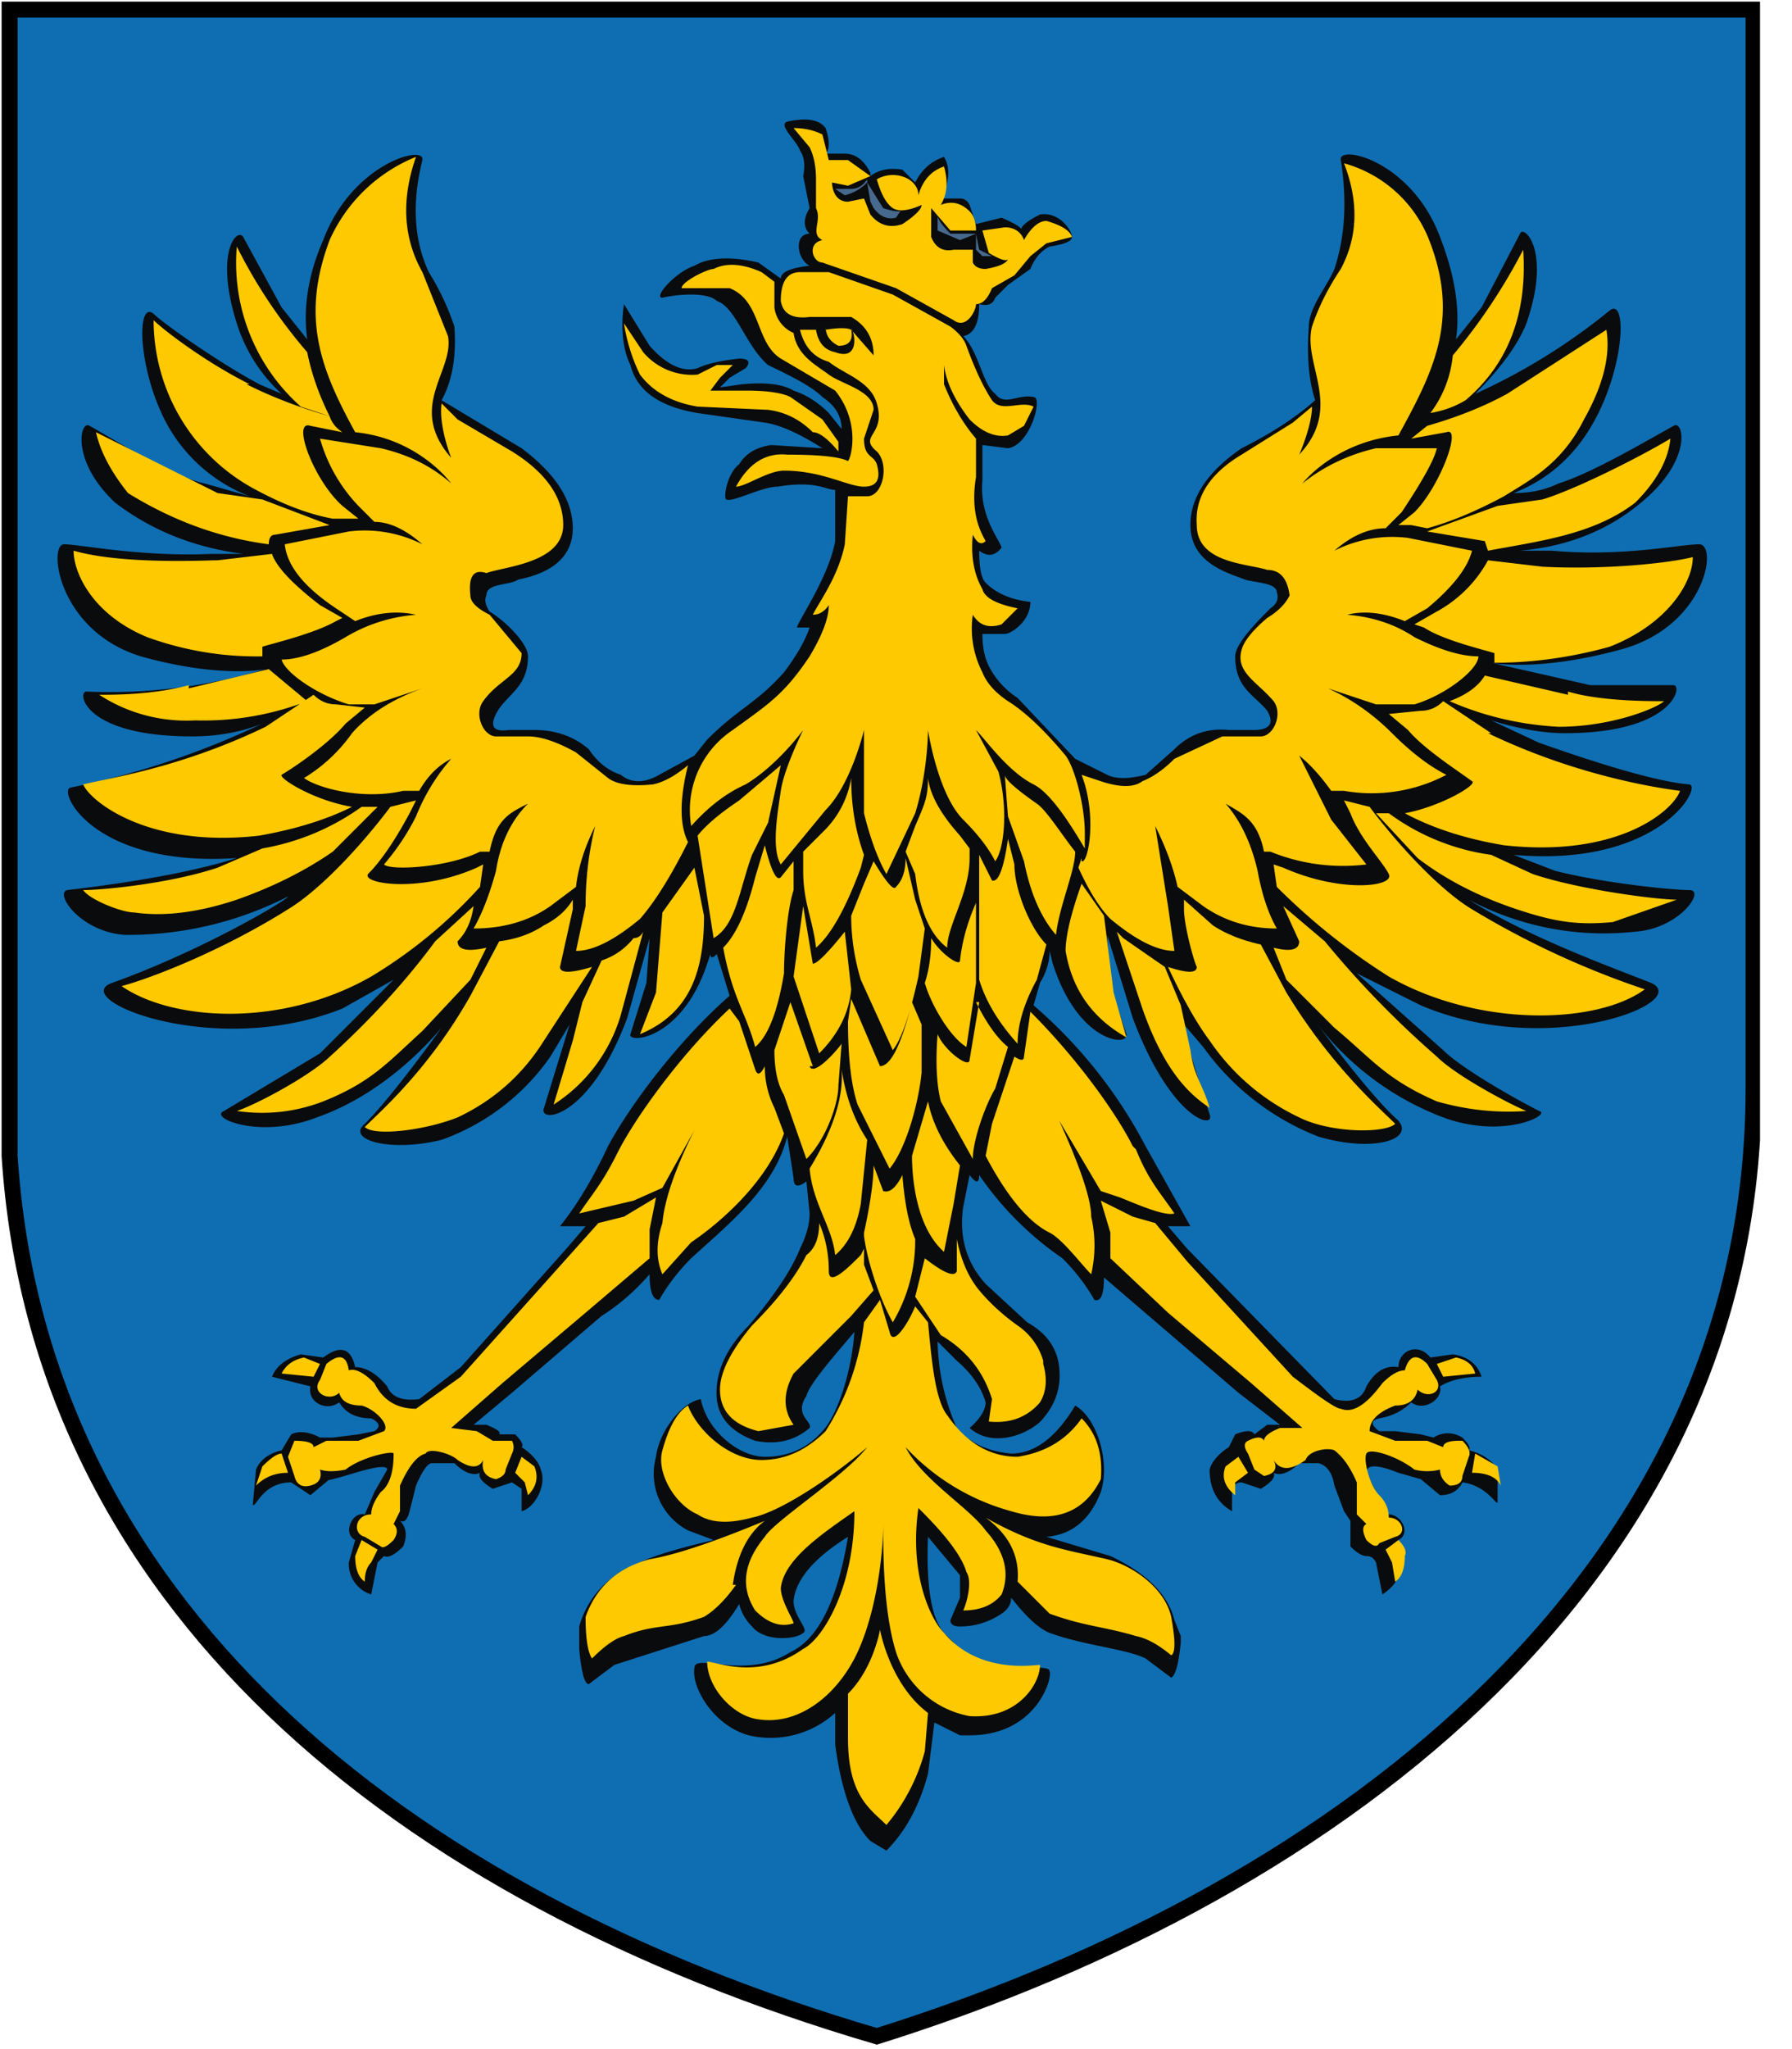
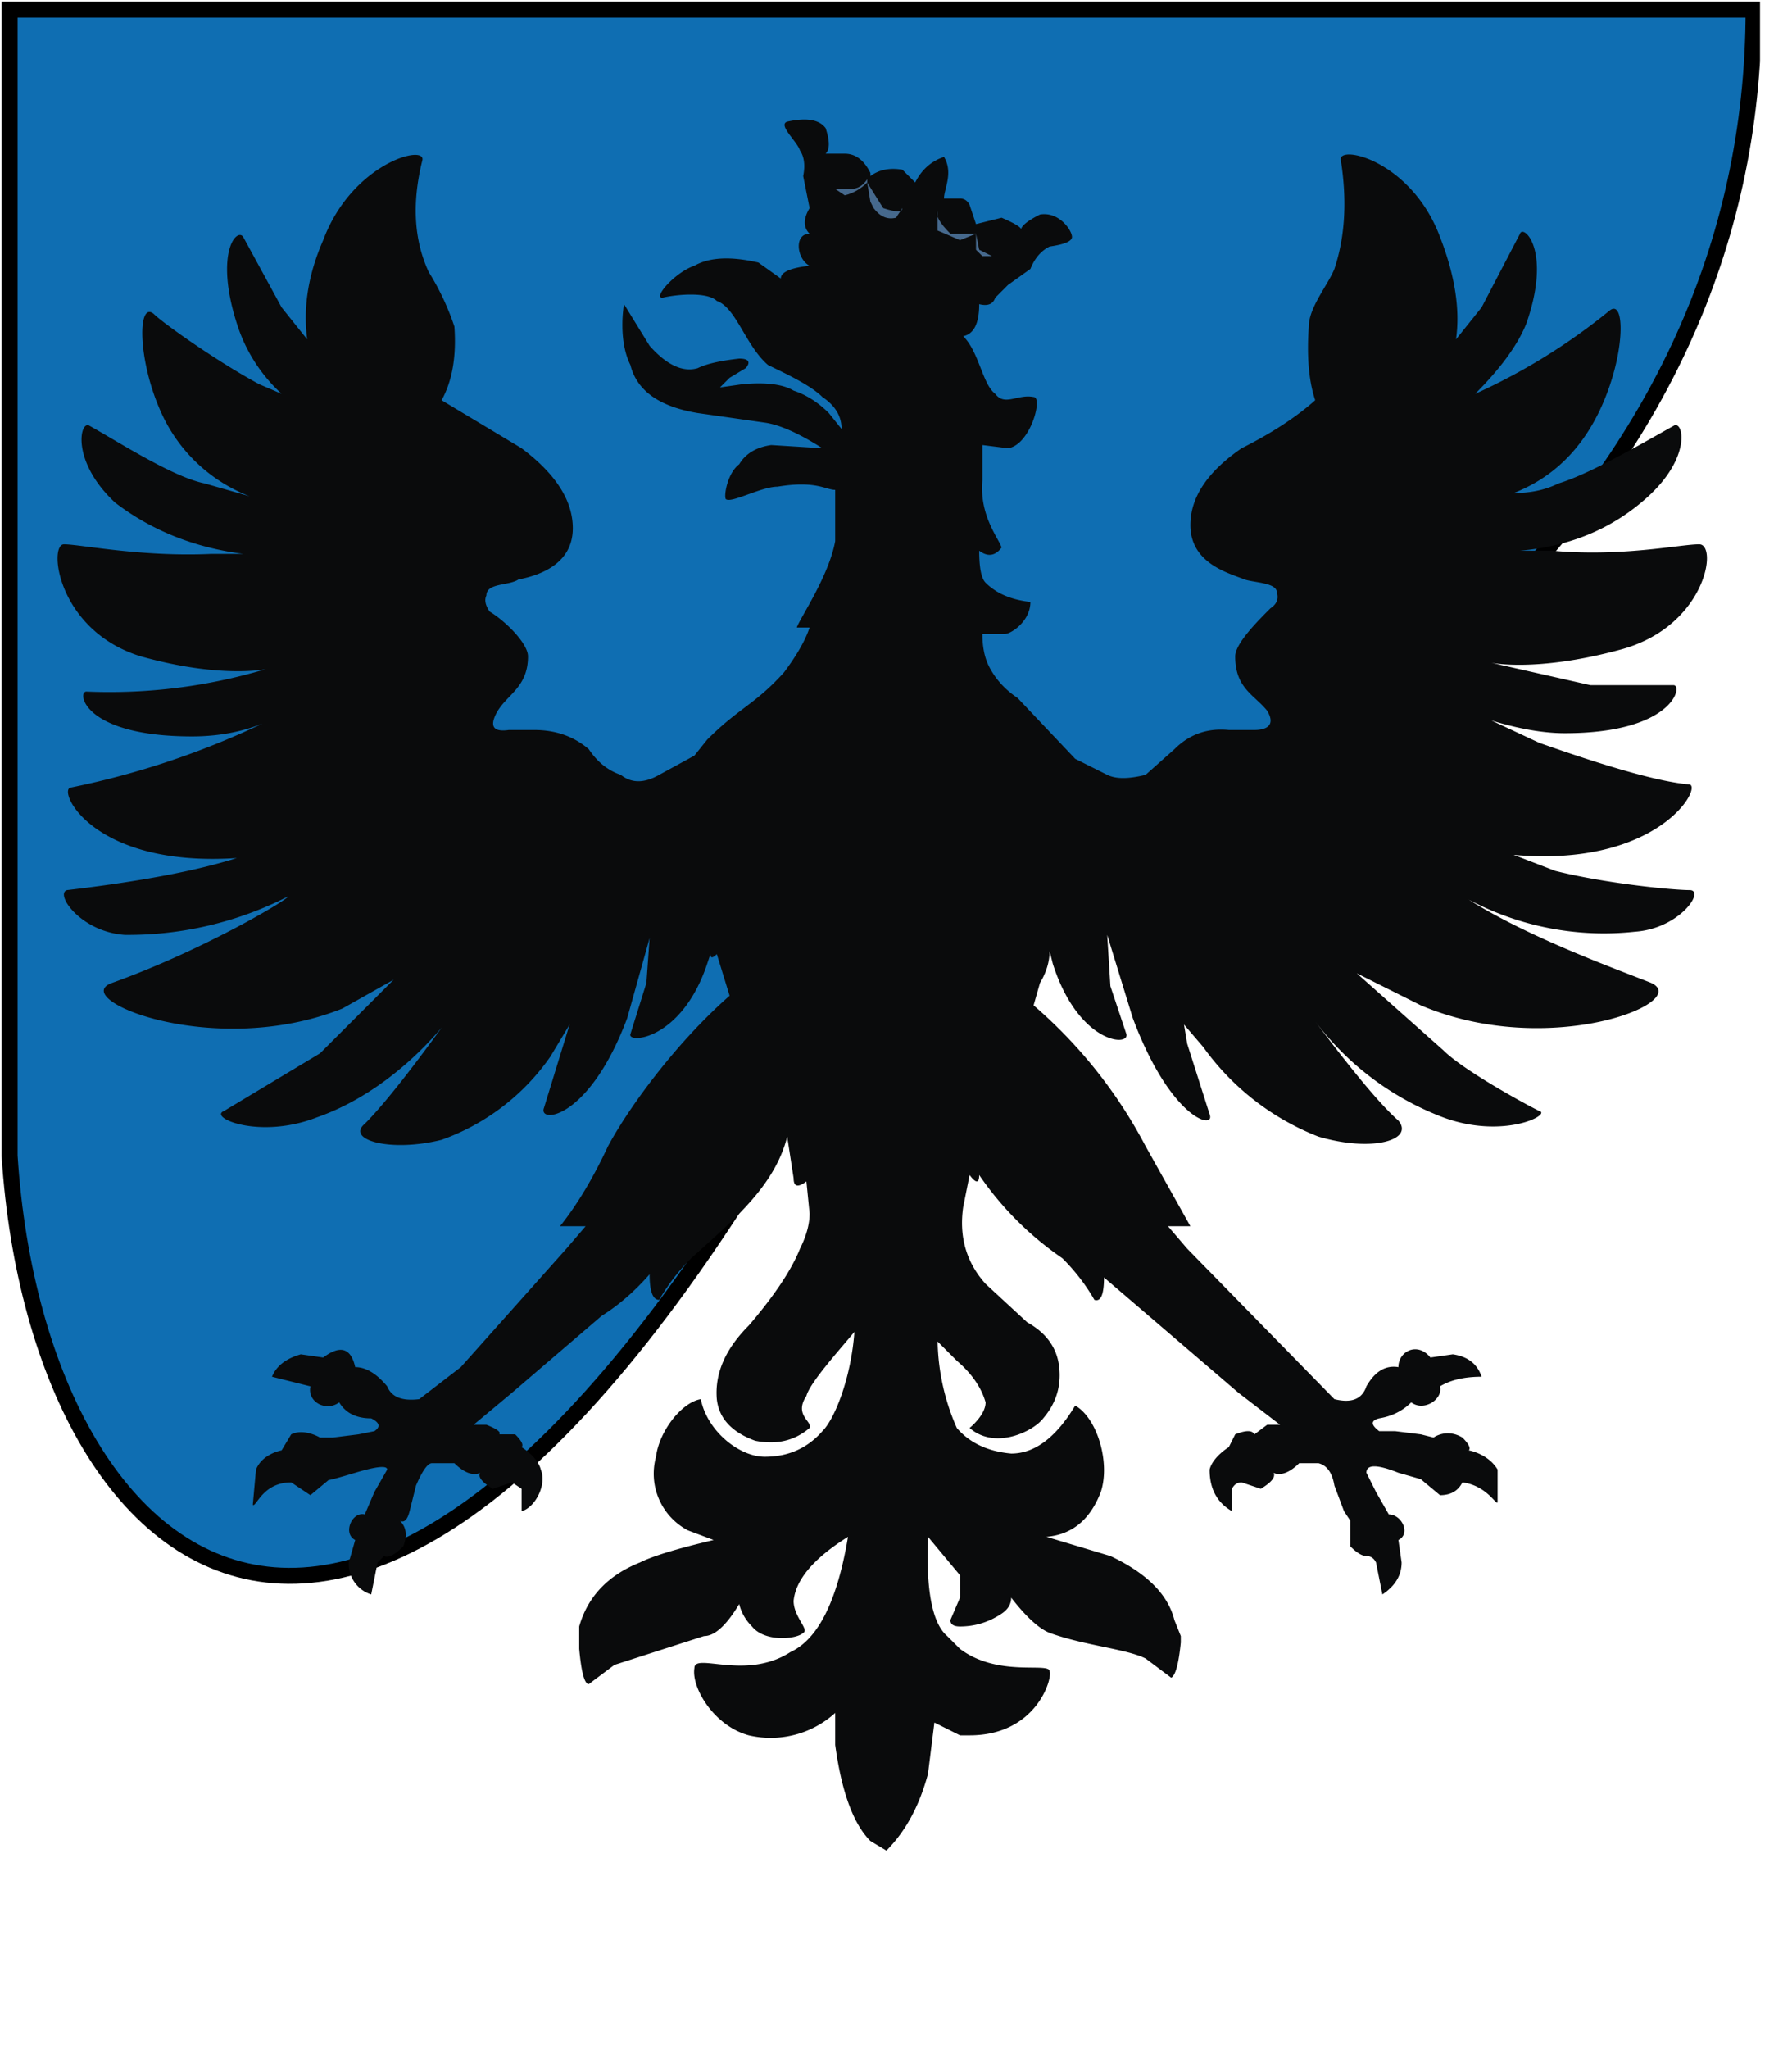
<svg xmlns="http://www.w3.org/2000/svg" width="56" height="64" fill="none" viewBox="0 0 56 64">
  <g clip-path="url(#a)">
-     <path fill="#0f6eb2" stroke="#000" stroke-width=".5" d="M54.8.3V34c0 15-12.7 25-27.4 29.6C12.4 59.2 1.2 50 .3 36.1V.3z" />
+     <path fill="#0f6eb2" stroke="#000" stroke-width=".5" d="M54.8.3c0 15-12.7 25-27.4 29.6C12.4 59.2 1.2 50 .3 36.1V.3z" />
    <path fill="#0a0b0c" d="M36.9 51.1v.2q-.1 1-.3 1.1l-.8-.6c-.6-.3-1.9-.4-3-.8q-.5-.2-1.2-1.1 0 .3-.3.5-.6.4-1.3.4-.3 0-.3-.2l.3-.7v-.7L29 48q-.1 2.5.6 3.1l.4.4c1.2.9 2.8.4 2.8.7.1.2-.4 2-2.5 2H30l-.8-.4-.2 1.6q-.4 1.5-1.3 2.4l-.5-.3q-.8-.8-1.1-3v-1a3 3 0 0 1-2.7.7c-1.1-.3-1.8-1.5-1.7-2.1 0-.5 1.6.4 3-.5Q26 51 26.5 48q-1.6 1-1.7 2c0 .5.5.9.3 1-.2.2-1.2.3-1.6-.2q-.3-.3-.4-.7-.6 1-1.1 1l-2.8.9-.8.6q-.2 0-.3-1.1v-.7q.4-1.4 1.9-2 .6-.3 2.3-.7l-.8-.3a2 2 0 0 1-1-2.3c.1-.8.8-1.7 1.4-1.8.2 1 1.2 1.8 2 1.8q1.1 0 1.8-.8c.4-.4.9-1.7 1-3.1-.5.6-1.4 1.6-1.5 2-.4.6.2.8.1 1q-.7.6-1.7.4-1.1-.4-1.2-1.3-.1-1.2 1-2.3Q24.6 40 25 39q.3-.6.3-1.1l-.1-1q-.4.3-.4-.1l-.2-1.3c-.4 1.6-1.8 2.7-3 3.8q-.6.6-1 1.3-.3 0-.3-.8-.7.8-1.5 1.3L16 43.5l-1.2 1h.4q.5.2.4.3h.5q.3.3.2.4s.5.3.6.7c.2.5-.2 1.2-.6 1.3v-.7l-.3-.2-.6.2q-.5-.3-.4-.5s-.3.2-.8-.3h-.7q-.2 0-.5.7l-.2.8q-.1.4-.3.3.3.3.1.8-.4.4-.6.3l-.2.2-.2 1a1 1 0 0 1-.7-1l.2-.7c-.4-.2-.1-.9.3-.8l.3-.7.4-.7q0-.2-1 .1t-.8.2l-.6.5-.6-.4c-.9 0-1.1.8-1.2.7l.1-1.1c.2-.5.8-.6.8-.6l.3-.5c.4-.2.9.1.9.1h.4l.8-.1.5-.1q.3-.2-.1-.4-.7 0-1-.5c-.4.3-1 0-.9-.5L8.5 43q.2-.5.9-.7l.7.1q.8-.6 1 .3.5 0 1 .6.2.5 1 .4l1.3-1 3.3-3.7.6-.7h-.8q.8-1 1.5-2.5c.7-1.3 2.2-3.3 3.8-4.7l-.4-1.3q-.2.2-.2 0l-.1.3c-.8 2.4-2.5 2.5-2.4 2.2l.5-1.6.1-1.4-.7 2.5c-1.2 3.2-2.8 3.3-2.6 2.8l.8-2.6-.6 1a7 7 0 0 1-3.4 2.6c-1.6.4-3 0-2.4-.5q.8-.8 2.4-3c-.1.1-1.6 2-3.9 2.8-1.8.7-3.4 0-2.9-.2l3-1.8 2.3-2.3-1.6.9c-4 1.6-8.6-.3-7.2-.8C6.3 29.7 9 28.1 9 28a11 11 0 0 1-5.1 1.2c-1.4-.1-2.2-1.3-1.8-1.4q3.4-.4 5.3-1c-4.5.3-5.6-2.1-5.2-2.2a26 26 0 0 0 6-2q-1 .4-2.2.4c-3.4 0-3.6-1.4-3.3-1.4a17 17 0 0 0 5.6-.7s-1.4.3-3.9-.4C1.8 19.7 1.5 17 2 17s2.4.4 4.6.3h1q-2.3-.3-4-1.6c-1.4-1.3-1.1-2.6-.8-2.4.9.5 2.6 1.6 3.6 1.8l1.4.4A5 5 0 0 1 5 12.8c-.7-1.6-.7-3.4-.2-3 .3.3 2 1.5 3.3 2.2l.7.3a5 5 0 0 1-1.4-2.2c-.7-2.2 0-3 .2-2.7l1.2 2.2.8 1q-.2-1.5.5-3.1c.9-2.4 3.2-3 3.1-2.5q-.5 2 .2 3.5.5.8.8 1.7.1 1.4-.4 2.3l2.5 1.5q1.6 1.2 1.6 2.5c0 1.2-1.2 1.5-1.7 1.6-.3.2-1 .1-1 .5q-.1.2.1.5c.5.3 1.2 1 1.2 1.4 0 1-.7 1.2-1 1.8q-.3.6.4.5h.8q1 0 1.7.6.4.6 1 .8.5.4 1.2 0l1.1-.6.4-.5c1-1 1.5-1.1 2.4-2.1q.6-.8.8-1.4h-.4c.1-.3 1-1.6 1.2-2.7v-1.6c-.3 0-.6-.3-1.8-.1-.5 0-1.4.5-1.6.4-.1 0 0-.8.4-1.1q.3-.5 1-.6l1.6.1q-1.1-.7-1.8-.8l-2.1-.3q-1.8-.3-2.1-1.5c-.4-.8-.2-1.9-.2-1.9l.8 1.3q.8.9 1.5.7.4-.2 1.3-.3c.5 0 .2.3.2.3l-.5.3-.3.3.7-.1q1.1-.1 1.6.2.6.2 1.1.7l.4.5q0-.6-.6-1c-.4-.4-1.3-.8-1.7-1-.7-.6-1-1.8-1.6-2-.3-.3-1.3-.2-1.7-.1-.3 0 .4-.8 1-1q.7-.4 2-.1l.7.5q0-.3.9-.4c-.4-.2-.5-1 0-1q-.3-.3 0-.8l-.2-1q.1-.5-.1-.8c-.1-.3-.7-.8-.4-.9q.9-.2 1.2.2.2.6 0 .8h.6q.5 0 .8.6v.1q.4-.3 1-.2l.4.4q.3-.6.9-.8c.3.5 0 1 0 1.3h.5q.2 0 .3.2l.2.6.8-.2q.7.3.6.4 0-.2.6-.5c.6-.1 1 .5 1 .7q0 .2-.7.3-.4.2-.6.7l-.7.5-.4.4q-.1.3-.5.2 0 .9-.5 1c.5.5.6 1.5 1 1.8.3.4.7 0 1.2.1.3 0-.1 1.5-.8 1.6l-.8-.1V15c-.1 1.1.5 1.8.6 2.1q-.3.4-.7.1 0 .8.2 1 .5.5 1.4.6c0 .6-.6 1-.8 1h-.7q0 .6.2 1 .3.6.9 1l1.8 1.9 1 .5q.4.2 1.2 0l.9-.8q.7-.7 1.7-.6h.8c.3 0 .7-.1.4-.6-.4-.5-1-.7-1-1.7 0-.4.7-1.1 1.1-1.5q.3-.2.2-.5c0-.3-.7-.3-1-.4-.5-.2-1.7-.5-1.7-1.7q0-1.3 1.6-2.4 1.4-.7 2.3-1.5-.3-.9-.2-2.3c0-.6.6-1.3.8-1.8q.5-1.5.2-3.4c-.1-.5 2.2 0 3.1 2.4q.7 1.8.5 3.2l.8-1 1.2-2.3c.1-.3 1 .5.2 2.8q-.4 1-1.6 2.2a19 19 0 0 0 4.2-2.6c.5-.4.5 1.4-.3 3.1q-.9 1.9-2.7 2.6.8 0 1.4-.3c1-.3 2.7-1.3 3.6-1.8.3-.2.6 1-.9 2.3q-1.6 1.4-3.9 1.6h1c2.2.2 4-.2 4.6-.2s.2 2.6-2.5 3.3c-2.6.7-4 .4-4 .4l3.1.7h2.6c.3 0 0 1.5-3.4 1.5q-1 0-2.3-.4l1.5.7q3.4 1.2 4.7 1.3c.4.1-1 2.6-5.5 2.2l1.3.5c1.6.4 3.7.6 4.2.6s-.3 1.2-1.7 1.3a9 9 0 0 1-5.2-1c1.9 1.2 4.7 2.2 5.7 2.6 1.3.6-3.2 2.4-7.2.7l-2-1 2.7 2.4c.6.6 2.4 1.6 3 1.9.4.1-1.1.9-3 .2a9 9 0 0 1-4-3q1.8 2.4 2.6 3.1c.5.6-.8 1-2.5.5a8 8 0 0 1-3.6-2.8L37 32l.1.6.7 2.2c.2.5-1.2.2-2.4-3l-.8-2.6.1 1.6.5 1.5c.1.4-1.5.3-2.3-2.2l-.1-.4q0 .5-.3 1l-.2.7a15 15 0 0 1 3.5 4.4l1.4 2.5h-.7l.6.7 4.6 4.7q.8.2 1-.4.4-.7 1-.6c0-.5.6-.8 1-.3l.7-.1q.7.1.9.7-.8 0-1.3.3c.1.4-.5.8-.9.5q-.4.4-1 .5-.4.1 0 .4h.5l.8.1.4.1s.4-.3.9 0q.3.3.2.4s.6.1.9.6v1c0 .2-.3-.5-1.1-.6q-.2.4-.7.4l-.6-.5-.7-.2q-1-.4-1 0l.3.6.4.7c.4 0 .7.6.3.8l.1.7q0 .6-.6 1l-.2-1q-.1-.2-.3-.2t-.5-.3v-.8l-.2-.3-.3-.8q-.1-.6-.5-.7h-.6c-.5.5-.8.3-.8.3q.1.2-.4.5l-.6-.2q-.2 0-.3.2v.7q-.7-.4-.7-1.3c.1-.4.6-.7.6-.7l.2-.4q.5-.2.6 0l.4-.3h.4l-1.3-1-2.8-2.4-1.4-1.2q0 .8-.3.7-.4-.7-1-1.3a10 10 0 0 1-2.6-2.6q0 .4-.3 0l-.2 1q-.2 1.4.7 2.4l1.3 1.2q.9.5 1 1.4t-.5 1.6c-.3.4-1.5 1-2.3.3 0 0 .5-.4.5-.8q-.2-.7-.9-1.3l-.6-.6a7 7 0 0 0 .6 2.7q.6.7 1.7.8 1.1 0 2-1.5c.7.4 1.1 1.8.8 2.7q-.5 1.3-1.7 1.4l2 .6q1.7.8 2 2z" />
    <path fill="#46698d" d="m27.2 6.3-.1-.6q-.3.3-.7.4l-.3-.2h.5q.3 0 .5-.3v.1l.5.8q.6.2.6 0l-.2.3q-.4.1-.7-.3zm2.8 1h.5l.1.5.4.2h-.3l-.2-.2v-.5l-.5.2-.7-.3v-.6q-.1.2.4.7z" />
-     <path fill="#ffc900" d="M45.8 12.5q2-1.7 1.8-4.7a18 18 0 0 1-2.2 3.3q-.1 1-.7 1.8.6-.1 1.1-.4M45.6 45q-.5 0-.5.2l-.5-.2h-1l-.8-.3q0-.5.8-.8.6 0 .7-.5c.3.3.8.1.6-.3l-.3-.5q-.5-.5-.7.2-.3 0-.7.4c-.3.4-.8 1-1.3.8-.2 0-1.1-.7-1.5-1l-3.3-3.6-1-1.2-.7-.2-1-.5.3 1v.8l1.8 1.7 2.6 2.2 1.6 1.4H40q-.5.2-.5.4-.1-.2-.5 0-.2.1 0 .4l.2.5.3.2q.5-.1.3-.5.3.5 1 0c.1-.3.7-.4.9-.3q.4.3.7 1v1l.3.3q-.2.1 0 .5.3.3.4.1l.5-.2c.4-.1.2-.6-.2-.6q0-.4-.3-.7c-.3-.3-.5-1.1-.4-1.3s1 .1 1.5.5q.4.1.8 0 0 .3.3.5.4 0 .4-.3l.2-.6q.1-.2-.2-.5m-.8-2.4.6-.2q.5.1.6.5l-1 .1zM46 46q.7 0 .9.4l-.1-.6-.7-.4zm-2.3 2.1q.3.3.2.5 0 .6-.3.8l-.1-.6-.2-.4zm-5-2.6-.4.3q-.2.5.3.9v-.4l.4-.3zM18.3 41l2-1.7v-.9l.2-1-1 .6-.8.2-4.3 4.8-1.4 1q-.9 0-1.3-.8-.5-.5-.8-.4-.1-.7-.7-.2l-.2.5c-.3.4.3.7.6.4q.1.4.7.4c.4.1.9.6.7.8l-.8.3h-1l-.4.2q0-.2-.6-.2l-.2.5.2.6q.1.4.5.3t.3-.5q.3.1.8 0c.5-.4 1.5-.6 1.5-.5 0 .2 0 .9-.4 1.2q-.3.4-.3.7c-.5 0-.6.6-.2.7l.5.3q.1.1.4-.2.2-.3 0-.5l.2-.4v-.8q.4-.9.8-1c.1-.2.8 0 1 .2q.6.4.8 0-.1.5.4.6.3-.1.3-.3l.2-.5q.1-.2 0-.4h-.6l-.5-.3-.8-.1 1.6-1.4zM10 42.6l-.5-.2q-.5.1-.7.5l1 .1zM9 46q-.6 0-1 .4l.2-.6q.4-.4.6-.4zm2.3 2.1-.2.5q0 .6.3.8 0-.4.2-.6l.2-.4zm5-2.6.4.3q.2.5-.2.9l-.1-.4-.3-.3zm6.6 4q.2-1.4 1-2-2.4 1-3.6 1.2-1.5.4-2 1.8 0 1 .2 1.3.6-.6 1-.7c1-.4 1.4-.2 2.5-.6q.5-.3 1-1m13.6 1c-.2-.9-1.2-1.6-2-1.8-1.3-.3-2.2-.4-3.8-1.3q1.1.8 1 2l1 1c1.1.4 1.7.4 2.7.7q.5.1 1.1.6.2-.1 0-1.2m-9.1.4s-.2 1.2-1 2v1.4c0 1.8.7 2.2 1.2 2.7a6 6 0 0 0 1.2-2.3l.1-1.2c-1.2-.9-1.5-2.6-1.5-2.6m6.3-6.6q-.7 1-2 1.2-1.3 0-2.2-1.3c-.4-.5-.5-1.9-.6-2.9l-.4-.5c-.2.5-.7 1.3-.8.8l-.3-1-.5.7a8 8 0 0 1-1.2 3.4q-.9.9-2 .9c-1 0-2-.9-2.3-1.7q-.5.3-.8 1.4c-.2.7.4 1.7 1.1 2q.6.4 1.7.1c1-.2 2.8-1.5 3.6-2.2-.7.9-2.9 2.3-3.2 2.8q-1 1.2-.3 2.3.6.6 1.2.4c0-.1-.4-.7-.4-1.1.1-.9 1.3-1.7 2.3-2.4 0 2.4-1 4-1.6 4.3-1.4 1-2.7.4-3 .4 0 .8.8 1.7 1.6 1.8 1.3.2 2.5-.8 3.1-2.1s.8-3.1.8-4c0 .9 0 2.7.4 4a3 3 0 0 0 2.3 2c1.5.1 2.2-1 2.2-1.6-.2 0-1.9.3-3-1-.4-.4-1.1-1.8-.8-3.9.4.4 1.3 1.3 1.5 2 .2.3 0 1-.1 1.2q.8 0 1.2-.5.4-1-.5-2c-.5-.7-2-1.6-2.5-2.6a7 7 0 0 0 3.3 2q2 .6 2.8-1 .1-1.2-.6-1.9M27 39.5V39l-.1.2c-.4.4-1 1-1 .5q0-.8-.3-1.5 0 .7-.4 1-.5 1-1.7 2.2-1 1.2-1 2 0 1 1.2 1.3l1.1-.2q-.5-.7 0-1.6l1.8-1.8.7-.8zm5.6 3a2 2 0 0 0-.8-1.1q-.7-.5-1.2-1.1t-.7-1.6v1q-.1.3-1-.4l-.3 1.2.8 1.2q1.2.7 1.6 2l-.1.7q1 .1 1.6-.6.3-.5.1-1.2m-5.6-4c.1.8.5 2 .9 2.7a5 5 0 0 0 .7-2.6q-.3-.7-.4-2-.3.6-.6.5l-.3-.8c0 .8-.3 2.1-.3 2.1m8.4-2.7c-.5-1-1.7-2.7-3.2-4.2L32 33q0 .2-.3 0l-.7 2.1-.2 1q1 1.9 2 2.4c.4.2 1 1 1.3 1.3a4 4 0 0 0 0-1.8q0-.8-1-3l1.3 2.2.6.2c.5.2 1.4.6 1.7.5-.4-.6-.8-1-1.2-2m-12.4-4-.3-.4c-1.6 1.5-3 3.5-3.5 4.5s-.8 1.3-1.2 1.9l1.7-.4.9-.4 1-1.8q-.9 1.8-1 2.9-.3.9 0 1.6l.9-1c.6-.4 2.3-1.7 2.9-3.4l-.3-.8q-.3-.6-.3-1.3-.2.4-.3.1zm24-19.6q-1.1.6-2.5 1l-.5.4 1.1-.2c.5-.2-.2 1.7-1 2.5l-.5.4h.4l.5.1q1.1-.3 2.4-1c.8-.5 1.8-1 2.5-2.4q.9-1.6.7-2.8zm1.1 3.3-1.4.2-2.2.8 1.8.3.1.3c1.6-.3 3.3-.5 4.6-1.5q1-1 1.1-2c-1 .6-3 1.6-4 1.9m0 2.1-1.7-.2a4 4 0 0 1-1.6 1.6l-.7.4.3.1c.6.4 1.9.7 2.2.8v.3q1.8 0 3.6-.5c1.8-.7 2.6-2 2.6-2.8-.8.2-2.8.4-4.7.3m.8 4-2.6-.6q-.3.5-1.1.8 1.6.7 3.4.8c1.7 0 3.1-.6 3.3-.8-.5 0-2 0-3-.3m-2.4 1.3-1.5-1q-.3.3-.7.3l-1 .1.6.5c.5.6 1.6 1.3 2 1.6.2.1-1 .8-2.1 1q1.3.7 3.1 1c3.6.4 5.3-1.1 5.5-1.7-.8-.1-3.3-.5-6-1.8m1.4 4.4-1.3-.6a7 7 0 0 1-3.2-1.3H43l1.3 1.4q1.3 1 3.1 1.6c1.2.4 1.9.5 3 .4l2-.7c-.6 0-3-.3-4.5-.8M46 28.4c-1-.6-2.3-2-3.2-3.2L42 25l.2.4c.3.8 1 1.5 1.2 1.9s-1.5.6-3.3-.2l-.3-.1.1.7q1.6 1.6 3.5 2.8c2.8 1.6 6.5 1.5 8 .4a27 27 0 0 1-5.4-2.5m-4.6 1-1.3-1.1.5 1.1q0 .4-.8.2l.4 1 1.5 1.5c1.2 1 1.6 1.6 3.2 2.3q1.4.4 2.8.3c-.5-.2-2.2-1.1-2.8-1.7a30 30 0 0 1-3.5-3.6m-2 .1q-.9-.2-1.5-.6l-.9-.8v.3c0 .5.3 1.6.4 1.8q0 .3-.9 0 .7 1.5 1.3 2.3a7 7 0 0 0 2.8 2.4c1 .5 2.7.5 3 .2-.5-.5-2-1.8-3.4-4.1zm-2.5 1.9-.5-1.2-1.3-.9-.2-.2.8 2.4c.7 2 1.5 2.7 2.1 3.1-.2-.7-.5-1-.6-1.8zM9.4 12.7a6 6 0 0 1-2-5A16 16 0 0 0 9.6 11q.2 1 .7 2zM7.7 12q1.2.6 2.6 1 .1.3.4.5l-1-.2c-.6-.2.1 1.7 1 2.5l.5.4h-.8Q9.3 16 8 15.3A6 6 0 0 1 4.8 10c.3.3 1.6 1.3 3 2m-1 3.4 1.4.2 2.1.8-1.7.3q-.2 0-.2.3-2.3-.3-4.4-1.6-.8-1-1-1.9zm0 2.1 1.7-.2q.2.6 1.5 1.6l.7.4-.2.1c-.7.4-2 .7-2.3.8v.3a10 10 0 0 1-3.6-.6c-1.7-.7-2.3-2-2.3-2.7q1.4.4 4.4.3m-.8 4 2.5-.6 1.2 1a9 9 0 0 1-3.5.6 5 5 0 0 1-3-.8c.5 0 1.7 0 2.8-.3m2.4 1.3 1.5-1q.3.3.7.3l.9.1-.6.5c-.5.6-1.5 1.3-2 1.6-.1.1 1 .8 2.2 1q-1.2.6-2.9.9c-3.5.4-5.3-1.1-5.5-1.6.8-.2 3-.5 5.7-1.8m-1.5 4.4 1.4-.6q1.7-.3 3.1-1.3h.5l-1.4 1.4q-1.3.9-3 1.5-1.8.6-3.2.4c-.4 0-1.4-.4-1.6-.7.6 0 2.7-.2 4.2-.7M9 28.4c1-.6 2.3-2 3.2-3.2l.8-.2-.2.4q-.7 1.3-1.3 1.9c-.2.3 1.6.6 3.4-.2l.2-.1-.1.7a15 15 0 0 1-3.4 2.8c-2.8 1.6-6.2 1.4-7.8.3 1.1-.3 3.3-1.2 5.2-2.4m4.6 1 1.2-1.1q-.1.7-.5 1.1 0 .4.9.2l-.5 1-1.5 1.6c-1.1 1-1.6 1.6-3.1 2.2q-1.3.5-2.7.3c.6-.2 2.1-1 2.8-1.6q2-1.8 3.4-3.7m2 0q.8-.1 1.4-.5.6-.3.9-.8v.3l-.4 1.8q0 .3 1 0L17 32.5q-1 1.6-2.7 2.4c-1 .4-2.6.6-2.9.3.5-.5 2-1.8 3.3-4.1zm2.6 1.9.6-1.3q.6-.2 1-.7.2 0 .3-.2l-.7 2.6a5 5 0 0 1-2.1 2.8l.6-2zm13.3-5.1q-.2 1.4-.5 1.3l-.4-.8v3.9q.3 1 1.2 2 0-.9.6-2l.3-1.1c-.5-.5-1-1.7-1-2.5zm-6.7.7-.4.5q-.2.2-.5-1l-.3 1q-.4 1.6-1 2.2c.3 1.6.7 2 1 3.1q.6-.5.9-2.3c0-.7.1-2 .3-2.6zm-.4-3L23.1 25q-.9.6-1.3 1.1l.5 3.2c.7-.4.8-1.5 1.2-2.6l.5-1zm2.2.4a3 3 0 0 1-.8 1.6l-.7.7v.6c0 1 .3 1.5.4 2.4q.7-.6 1.4-2.5l.1-.4q-.4-1.1-.4-2.4m3.4 1.8q-.9-1-1-1.8c0 .6-.1.8-.4 1.5l-.3.8.3.7q.2 1.7 1 2.3c0-.7.7-1.7.7-2.8v-.3zm2.4-1q-1-.7-1-.9l.1 1.3.5 1.4q.3 1.5 1 2.3c.1-.9.6-2 .6-2.6-.4-.5-.9-1.3-1.2-1.5M27 13.7l.3-.9c0-.6-1-.8-1.4-1.1s-1-.6-1.1-1.3a1 1 0 0 1-.6-.8v-.8l-.4-.3q-.9-.4-1.5-.1c-.2 0-1 .4-1 .6h1.5c1 .4.8 1.7 1.6 2.2l1.7 1c.8 1 .5 2.1.4 2.2q-.4-.2-1.9-.2-1-.1-1.6 1c.3 0 1-.5 1.5-.5 1.2 0 2 .5 2.5.5q.6 0 .4-.7c-.1-.3-.4-.2-.4-.8m1.6 11.7c.4-1.3.4-2.6.4-2.6s.3 2 1.1 2.8q.7.7 1 1.3c.3-.4.4-1.7.1-2.8l-.7-1.3c.3.3 1 1.3 1.8 1.7.6.3 1.3 1.5 1.6 2V26c0-.8-.3-2-.6-2.4q-1-1.2-1.8-1.7-.6-.4-.8-.9a3 3 0 0 1-.3-1.8q.3.5.9.3l.5-.5q-1-.2-1.1-.6-.4-.7-.3-1.7.2.4.4.2c-.1-.2-.5-.8-.3-2v-1.2q-.6-.7-1-1.7v-.6q.1.8.8 1.7.6.6 1.2.5l.5-.3.3-.6c-.4-.2-1 .2-1.3-.2q-.4-.6-.8-1.7-.1-.3-.5-.6l-1.8-1-2-.7H25q-.6 0-.6.9.1.6.9.5h1.3q.7.4.7 1.2l-.7-.8c.1 0 .3 1-.5.7q-.5-.1-.6-.7H25q.2.8.9 1c.5.4 1.3.6 1.5 1.3.3 1-.6 1 0 1.5.4.4.2 1.4-.3 1.4h-.6l-.1 1.5c-.2 1-.8 1.8-1 2.2q.3 0 .5-.3 0 .6-.6 1.6c-.8 1.2-1.3 1.5-2.4 2.3a3 3 0 0 0-1.3 3q.8-.9 1.7-1.3c1-.6 1.8-1.7 1.8-1.7s-.6 1.2-.7 1.9-.3 1.8 0 2.3l1.4-1.7c.8-.8 1.2-2.5 1.2-2.5v2.6q.3 1.2.7 1.9zm-2.8-15.2q0 .4.4.6.5 0 .4-.5-.2-.1-.8 0m4.7-.8q.3 0 .5-.5l.7-.4.5-.6.5-.4.8-.2q-.1-.3-.8-.5c-.4 0-.7.6-.7.6s-.1-.4-.6-.4l-.7.1.2.7q.5.3.6.2-.1.2-.7.3-.3 0-.4-.2v-.4h-.6q-.5.1-.7-.4v-.9l.6.7h.8q0-.4-.2-.6-.4-.4-.9-.2.3-.5.1-1.2-.6.2-.8.9 0-.3-.3-.5a1 1 0 0 0-1 0q.2.7.5.9c.3.2.9-.1.9-.1q0 .2-.6.6-.6.2-1-.3l-.2-.5-.5.1c-.5 0-.5-.6-.5-.6l.5.1.7-.3-.7-.5h-.6l-.2-.8q-.4-.2-.9-.2l.5.6q.2.4.2 1v.9c.2.4-.2.8.2 1-.5.1-.3.7 0 .7L28 9l1.8 1c.4.3.7-.3.7-.5M24 12.8q.8.1 1.4.7.3 0 .8.6v-.3l-.5-.7-1-.7q-.4-.2-1.4-.2h-1.1l.3-.4.4-.4h-.5l-.6.3a2 2 0 0 1-1.7-.7l-.6-.9s.1.8.5 1.6q.6.8 1.8 1zM30 30c0 .2-.6-.2-.9-.7q0 .8-.2 1.4c.2.7.8 1.7 1.3 2l.3-2v-2.5q-.4.9-.5 1.8m-3.6-.9q-.8 1-1 1l-.3-1.8-.3 2.2.8 2.4q.9-.9 1-2zm2.2-1-.3-1.3q0 .6-.3.9-.1.2-.7-.8l-.3.7-.4 1q0 1 .3 2l1 2.2q.4-.5.8-2.3l.2-1.5zm-3.2 5.2-.7-2-.5 1.5q0 .9.3 1.4l.7 2c.6-.6 1-1.7 1-2.3l.1-1.3c-.3.4-.9 1-1 .7m5.3-2-.3 1.8c0 .3-.8-.3-1-.8q-.1 1.3.1 2.1l1 1.8c0-.6.4-1.7.7-2.2l.4-1.3q-.5-.4-1-1.4m-5.2 5.2c.1 1.1.7 1.8.8 2.7q.6-.5.8-1.6l.2-2q-.6-.9-.8-2.2.1 1.3-1 3.1m3.2-.4c0 .6.1 2.2 1 3l.3-1.5.2-1.2q-.8-1-1-2zm0-4.8q-.5 2-1 2l-.9-2.1-.1.7q0 1.7.3 2.6l1 2c.5-.6.9-2 1-3V32zM44.2 22c1-.3 2-1.1 2-1.5q-.8 0-2-.6-.9-.6-2.1-.7.8-.2 1.8.2l.7-.4q1.2-1 1.4-1.8l-2-.4a4 4 0 0 0-2.3.4q.8-.7 1.6-.7l.5-.5q1-1.5 1.1-2H43q-1.3.3-2.3 1.1s1-1.3 3-1.5c1.1-2 1.9-3.6 1-6A4 4 0 0 0 42 5.1q.7 1.8-.1 3.3-.6.9-.9 1.8c-.3 1.2 1 2.5-.4 4 0 0 .4-.9.4-1.5l-.6.5-1.6 1q-1.5.9-1.4 2.2c0 1.2 1.6 1.2 2.2 1.4q.6 0 .7.8-.2.4-.7.7-.7.6-.8 1c-.2.7.5 1 1 1.6.3.4 0 1.1-.4 1.1h-1.2l-1.5.7q-.5.5-1 .7-.4.3-1.3 0l-.6-.2c.5 1.3.2 2.8 0 2.7v-.1l-.1.3q.5 1.1 1 1.6 1.2 1 2 1l-.2-1.4-.4-2.5q.5 1 .7 1.9l.8.6q1 .7 2.3.7-.4-.7-.6-1.8-.3-1.3-1-2.1c.5.3 1 .5 1.2 1.5h.2a6 6 0 0 0 3 .4l-1.1-1.4-1-2q.5.4 1 1.1h.4a5 5 0 0 0 3.2-.5q-.8-.4-1.7-1.3t-2-1.4l1.5.5zm-9.7 6.6.3 2.4.4 1.4q-1.6-.9-1.9-2.7 0-.7.5-2.1zM10.9 22c-1-.3-2-1-2.1-1.4q.8 0 2-.7 1-.6 2.2-.7-.9-.2-1.9.2l-.6-.4Q9 18 8.9 17l2-.4a4 4 0 0 1 2.3.4q-.8-.7-1.5-.7l-.5-.5a5 5 0 0 1-1.2-2.1l1.9.3q1.3.3 2.2 1.1s-1-1.4-3-1.6c-1.1-2-1.7-3.6-.8-6A5 5 0 0 1 13 4.9q-.7 2 .2 3.6l.8 2c.2 1.1-1.3 2.2.1 3.8 0 0-.4-1-.3-1.7l.5.5 1.7 1q1.6 1 1.6 2.3c0 1.2-1.9 1.3-2.4 1.5q-.6-.2-.5.7 0 .3.6.6l1 1.2c0 .7-.7.8-1.2 1.5-.3.4 0 1.1.4 1.1h1q.6 0 1.5.5l1 .8q.4.3 1.4.2.5-.1 1.1-.6-.4 1.6 0 2.4-.8 1.6-1.5 2.4-1.2 1-2 1l.3-1.4q0-1.3.3-2.5-.5 1-.6 1.9l-.8.6q-1 .7-2.4.7.4-.7.7-1.8.2-1.3 1-2.1c-.6.3-1 .5-1.2 1.5H15c-1 .5-2.8.6-3 .4q.6-.7 1-1.5.4-1 1.1-1.8-.6.3-1 1h-.5c-1.3.3-2.7-.1-3.1-.4a5 5 0 0 0 1.5-1.4q.8-.9 2.2-1.4l-1.5.5zM22 28.6c0 1.5-.3 3-2 3.7l.5-1.3.2-2.5 1-1.4z" />
  </g>
  <defs>
    <clipPath id="a">
      <path fill="#fff" d="M0 0h55v64H0z" />
    </clipPath>
  </defs>
</svg>